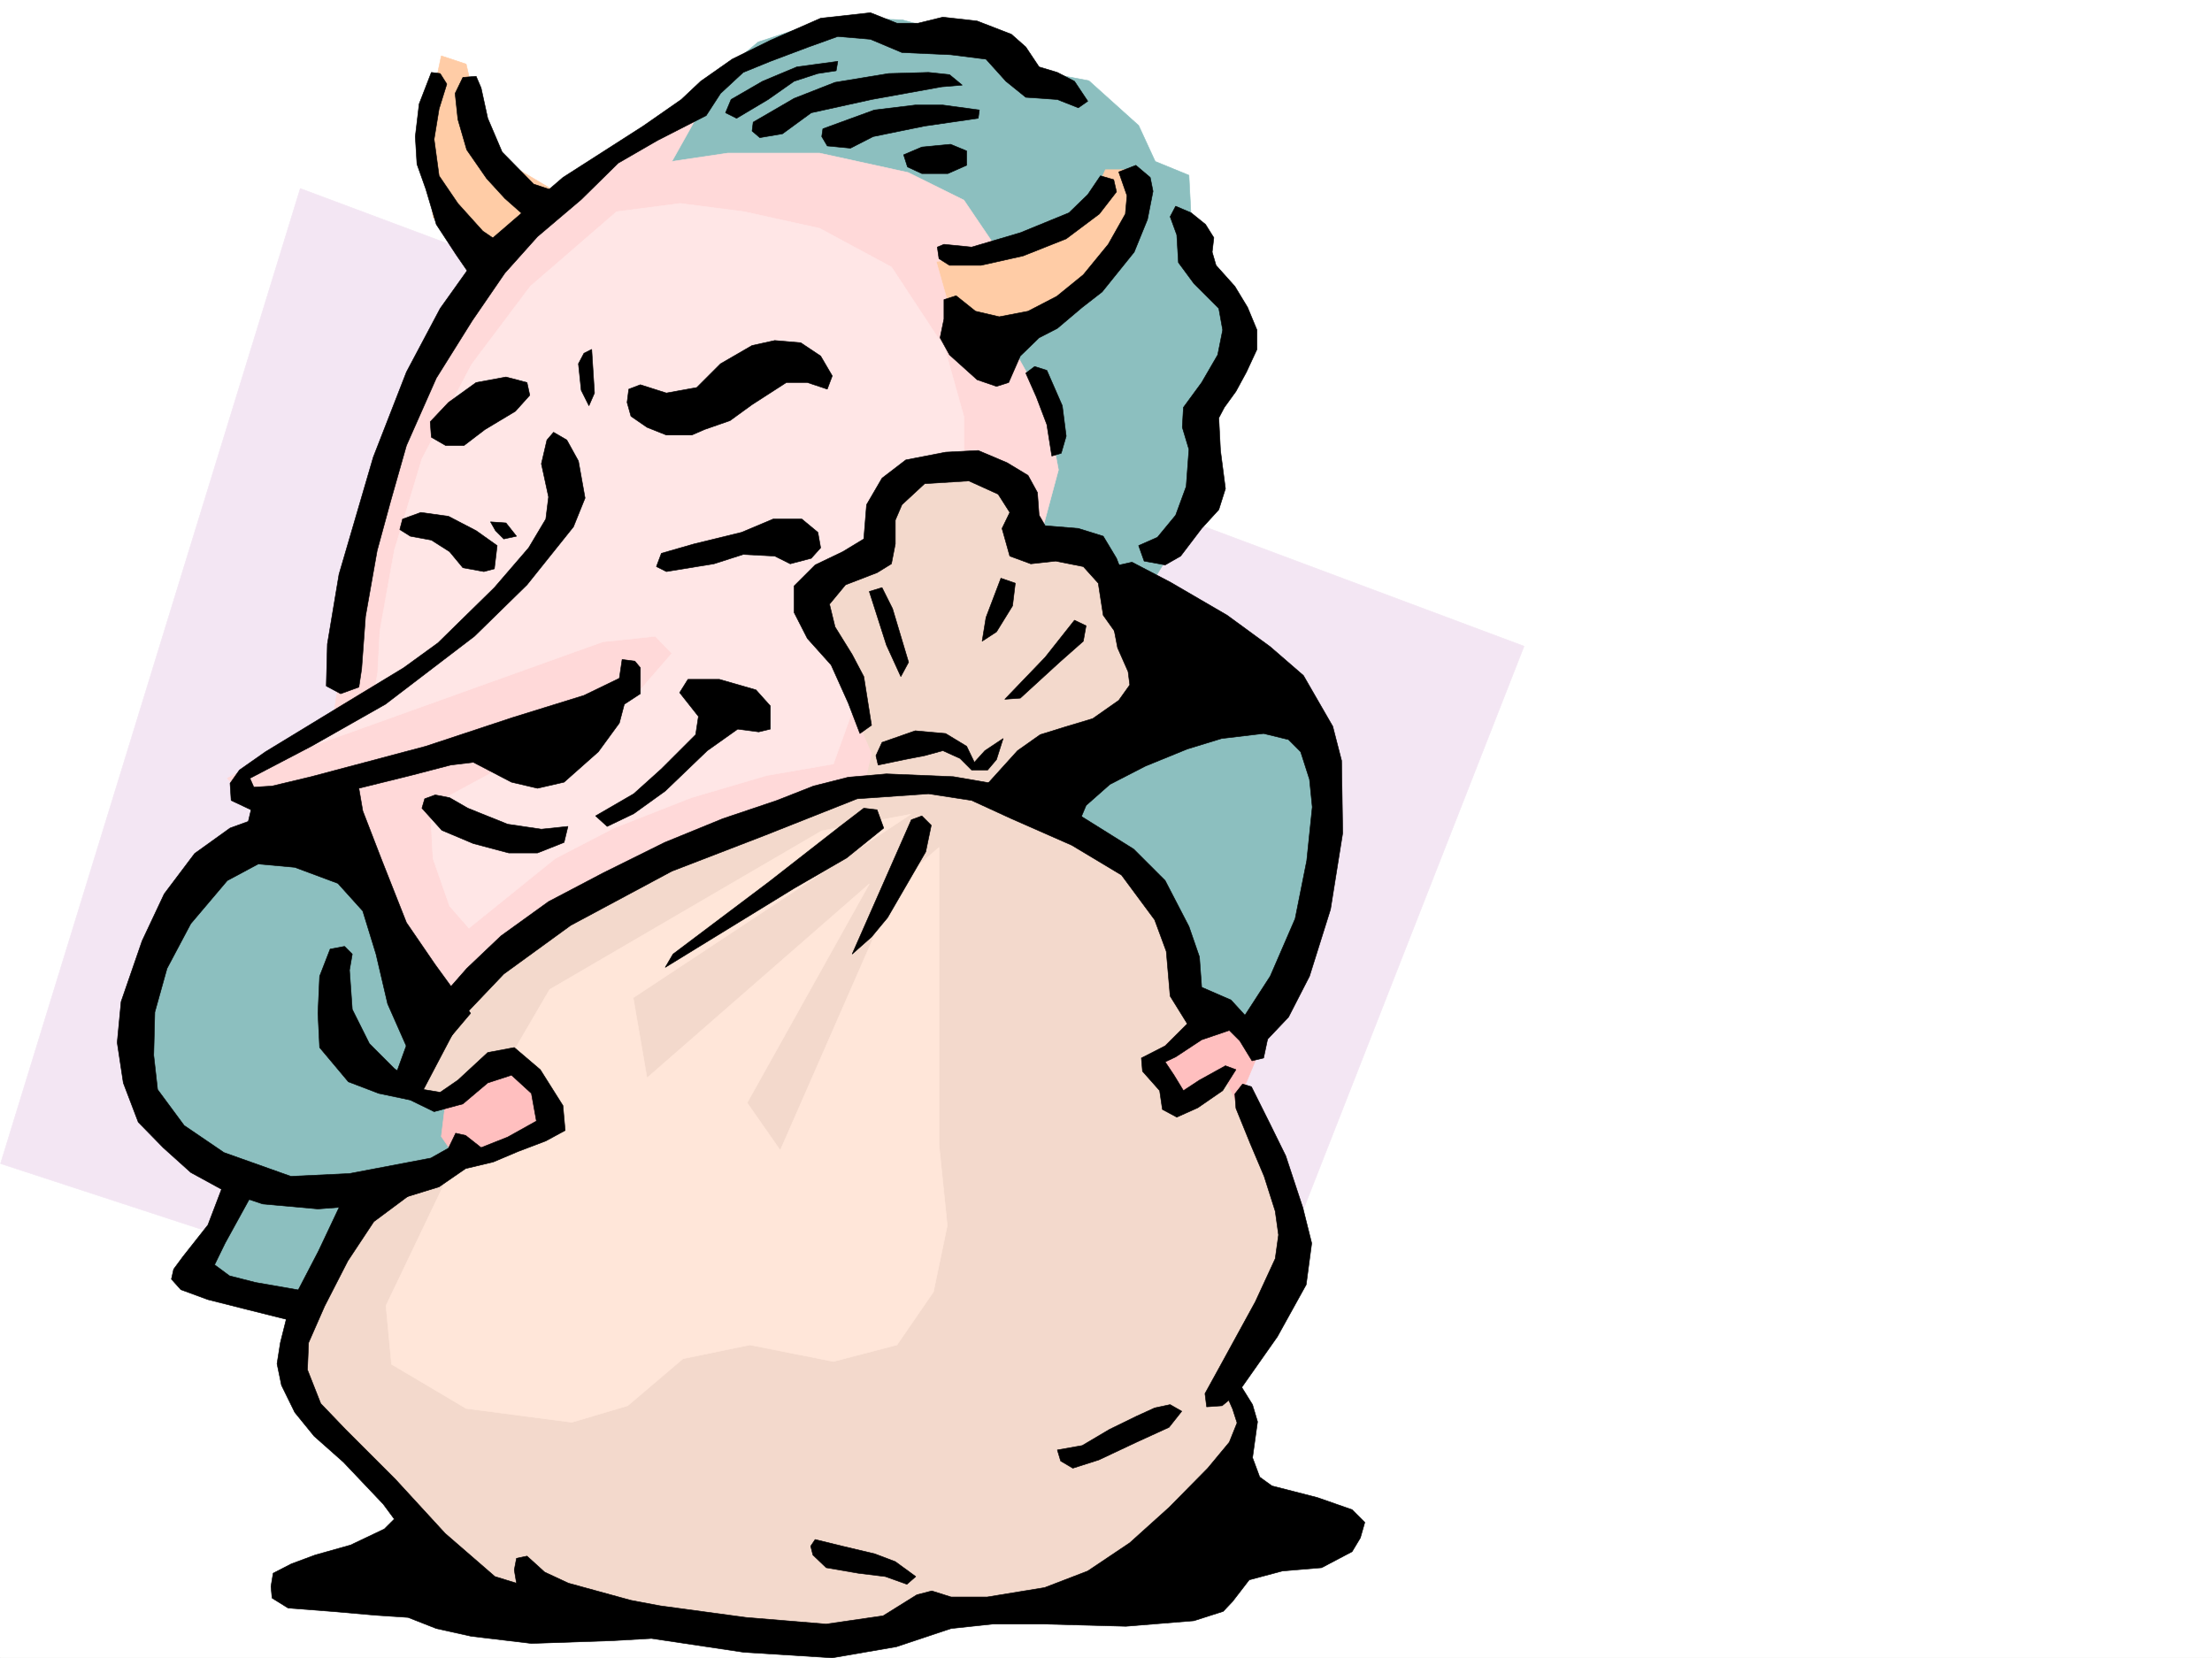
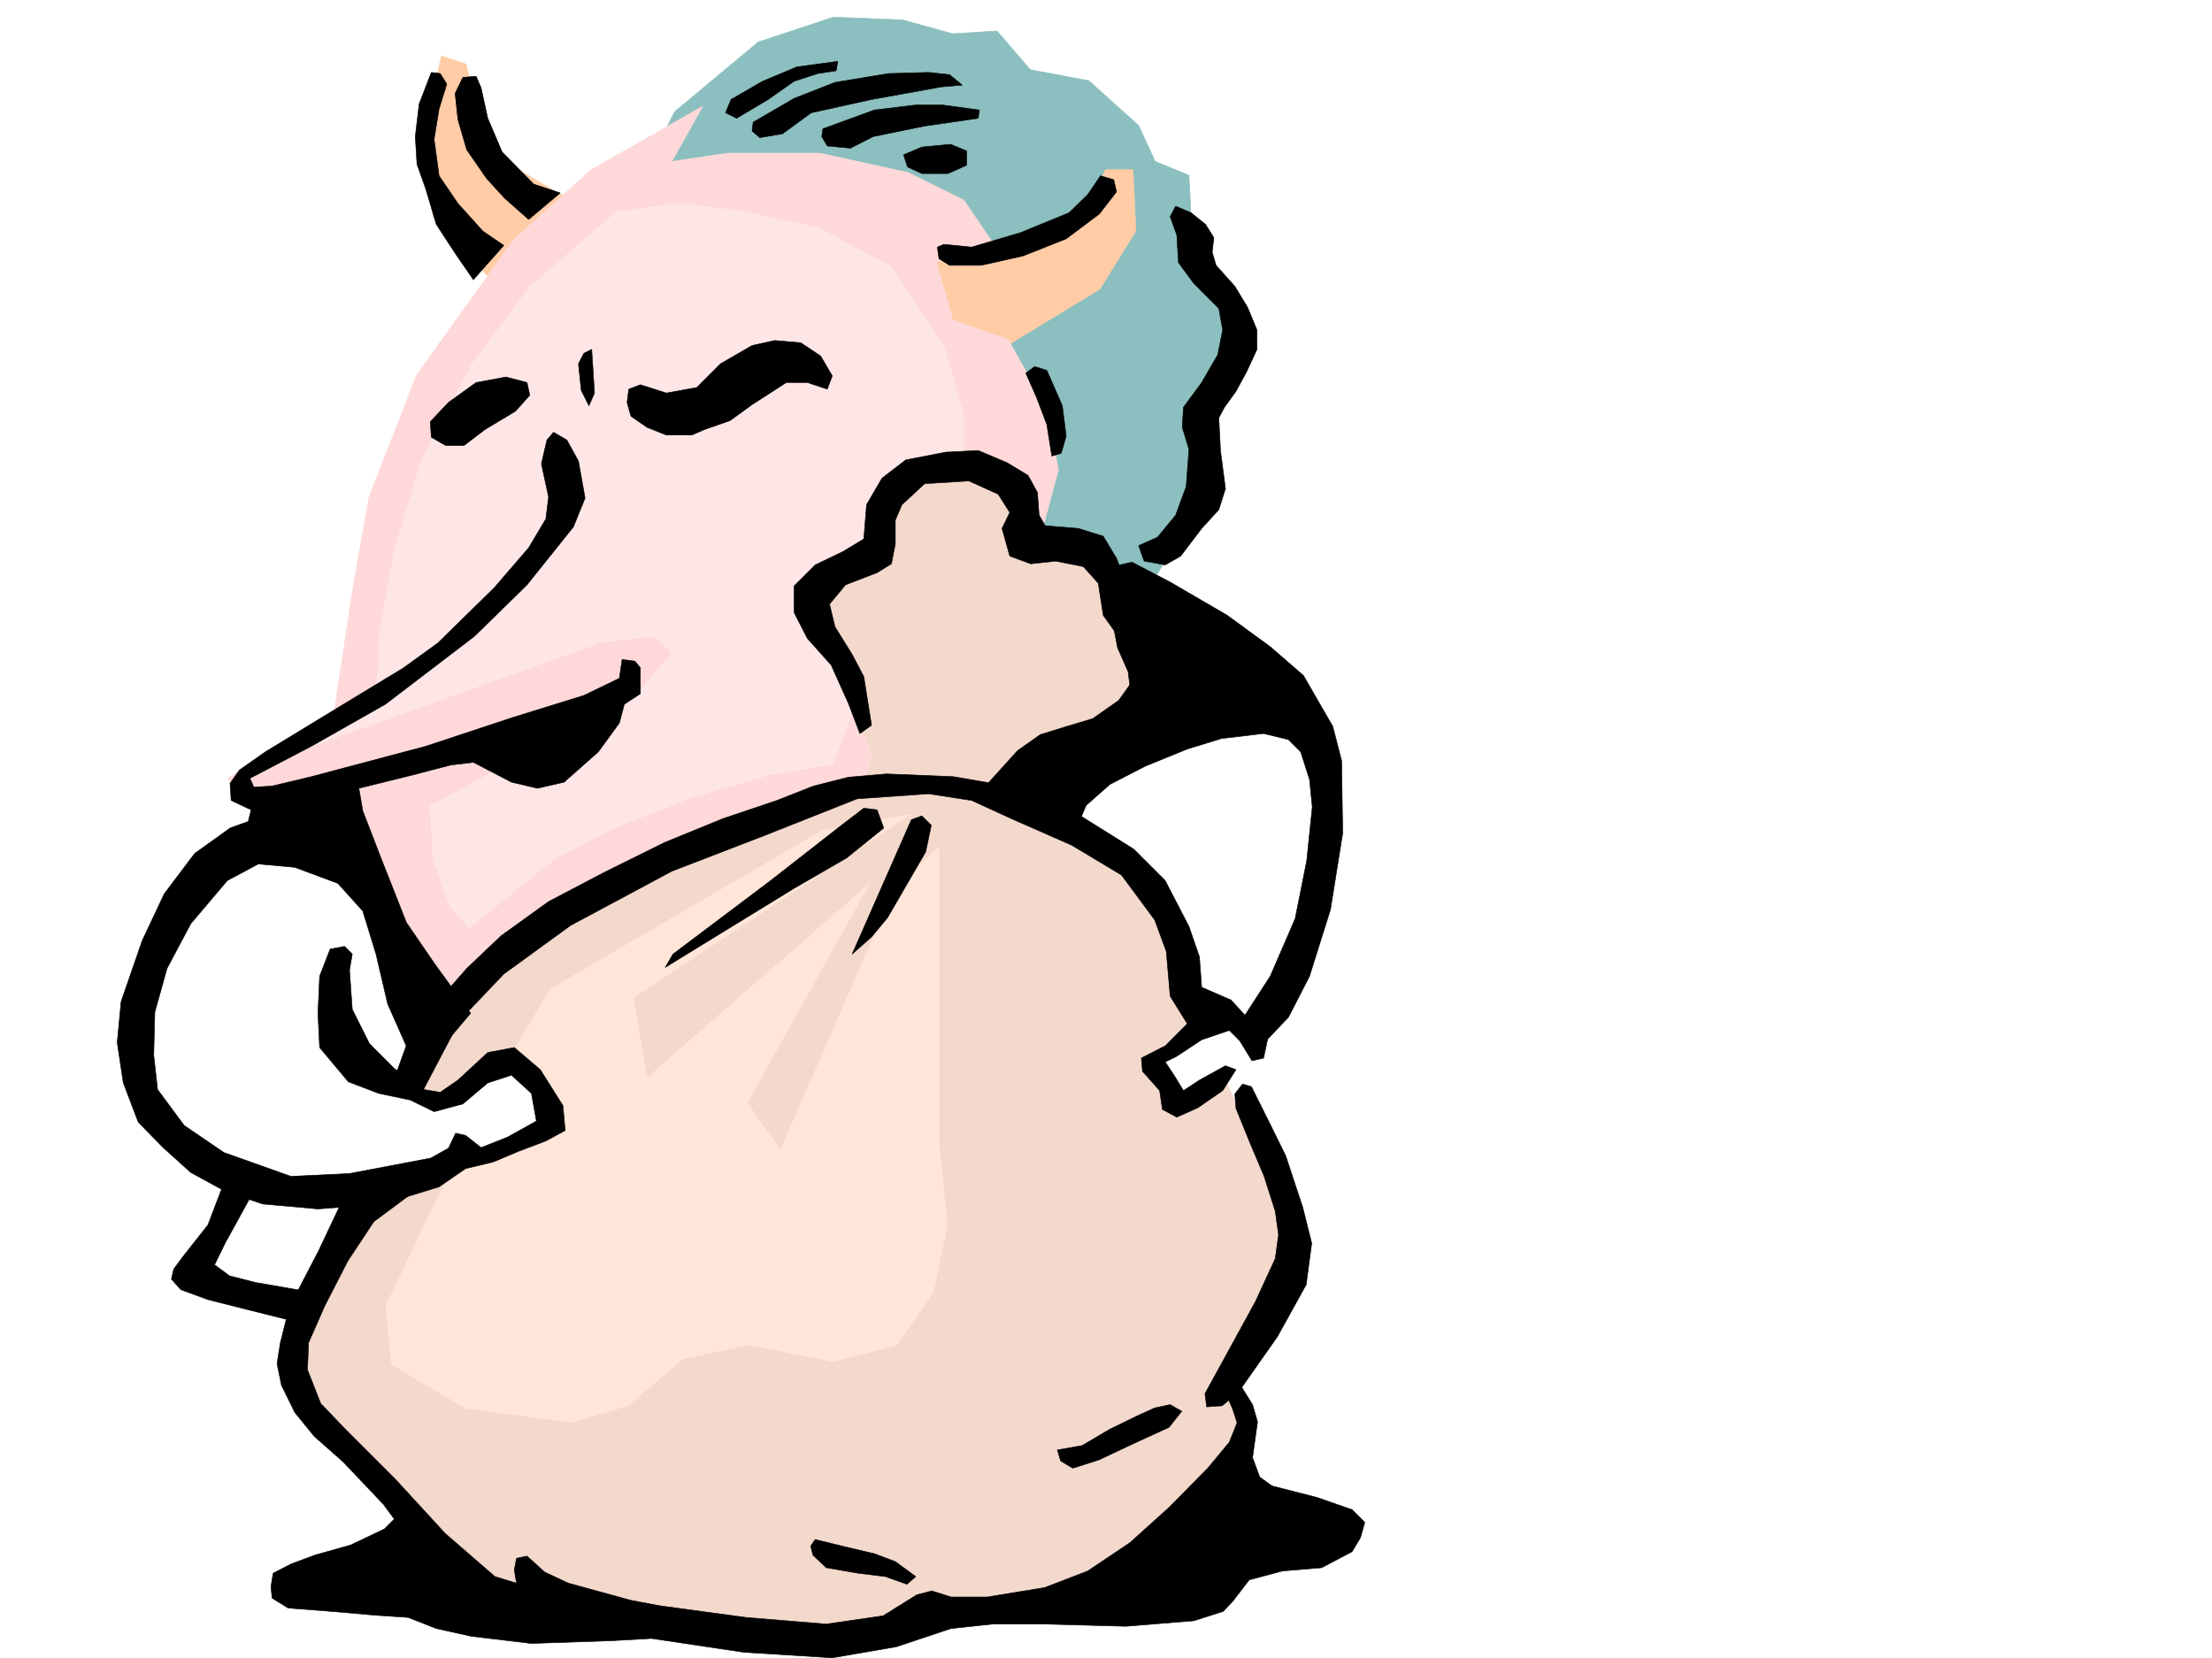
<svg xmlns="http://www.w3.org/2000/svg" width="2997.016" height="2246.668">
  <rect width="100%" height="100%" fill="#808080" stroke="none" />
  <defs>
    <clipPath id="a">
      <path d="M0 0h2997v2244.137H0Zm0 0" />
    </clipPath>
  </defs>
  <path fill="#fff" d="M0 2246.297h2997.016V0H0Zm0 0" />
  <g clip-path="url(#a)" transform="translate(0 2.16)">
    <path fill="#fff" fill-rule="evenodd" stroke="#fff" stroke-linecap="square" stroke-linejoin="bevel" stroke-miterlimit="10" stroke-width=".743" d="M.742 2244.137h2995.531V-2.16H.743Zm0 0" />
  </g>
-   <path fill="#f3e6f3" fill-rule="evenodd" stroke="#f3e6f3" stroke-linecap="square" stroke-linejoin="bevel" stroke-miterlimit="10" stroke-width=".743" d="m.742 1576.668 1586.172 519.055 478.035-1220.118L406.836 255.402Zm0 0" />
-   <path fill="#8cbfbf" fill-rule="evenodd" stroke="#8cbfbf" stroke-linecap="square" stroke-linejoin="bevel" stroke-miterlimit="10" stroke-width=".743" d="m413.602 1073.336-165.59 135.559-56.969 104.867-22.445 86.879 33.707 98.14 53.175 63.656 67.446 26.235-63.692 143.027 301.227 52.434 1136.598-364.762 94.425-221.7 7.47-158.042-33.708-90.633-169.34-74.914zm0 0" />
-   <path fill="#ffbfbf" fill-rule="evenodd" stroke="#ffbfbf" stroke-linecap="square" stroke-linejoin="bevel" stroke-miterlimit="10" stroke-width=".743" d="m605.387 1479.309 75.695-59.938 967.258-44.93 59.937 44.93-29.949 71.902-1046.707 97.399-33.703-48.719zm0 0" />
  <path fill="#8cbfbf" fill-rule="evenodd" stroke="#8cbfbf" stroke-linecap="square" stroke-linejoin="bevel" stroke-miterlimit="10" stroke-width=".743" d="m914.078 151.316 113.156-94.386 101.895-33.703 93.644 3.753 68.192 18.727 59.941-3.754 44.965 52.434 79.41 14.976 67.45 60.645 22.44 48.719 45.712 18.726 3.75 71.906 48.719 104.829-3.754 86.917-41.211 74.875 26.238 75.66-86.922 143.067-331.176-83.125L887.883 203.75zm0 0" />
  <path fill="#ffcca6" fill-rule="evenodd" stroke="#ffcca6" stroke-linecap="square" stroke-linejoin="bevel" stroke-miterlimit="10" stroke-width=".743" d="M759.754 263.652 658.602 203.75l-26.98-116.871-33.704-11.219-22.484 105.61 11.222 113.074 83.164 89.89 696.059 83.168 124.379-75.66 48.719-78.668-3.754-83.129h-37.457l-26.239 56.93-64.437 29.953-82.422 22.48-154.328 3.754zm0 0" />
  <path fill="#ffd9d9" fill-rule="evenodd" stroke="#ffd9d9" stroke-linecap="square" stroke-linejoin="bevel" stroke-miterlimit="10" stroke-width=".743" d="m952.32 143.809-151.355 86.136-104.906 94.391-131.883 184.238-64.438 165.551-22.445 128.05-26.234 173.055-143.106 79.375 37.457 41.211 124.375-14.976 128.133 312.332 726.75-349.79 109.402-406.718-15.718-83.125-52.473-93.644-74.914-26.196-22.484-79.414 86.18-11.223-48.72-71.902-75.66-37.46-119.879-26.235H986.023l-75.695 11.262zm0 0" />
  <path fill="#f3d9cc" fill-rule="evenodd" stroke="#f3d9cc" stroke-linecap="square" stroke-linejoin="bevel" stroke-miterlimit="10" stroke-width=".743" d="m1181.563 1020.902-98.141-226.195 90.672-33.703 22.484-105.61 90.633-11.261 74.914 3.754 26.238 67.41 98.14 38.2 83.165 214.23-203.79 120.582 184.321 93.644 68.188 196.242-64.434 59.903 30.73 53.176 74.915-30.692 105.648 244.922-105.648 161.797 33.707 78.629-154.328 192.488-289.965 44.965-138.61 37.457-391.863-44.965-184.316-135.559-154.368-187.992 131.887-237.453 236.75-89.894-59.941-98.102-98.14 59.902-44.966-18.73 101.153-161.754 237.53-139.312 286.212-97.399zm0 0" />
  <path fill="#ffe6d9" fill-rule="evenodd" stroke="#ffe6d9" stroke-linecap="square" stroke-linejoin="bevel" stroke-miterlimit="10" stroke-width=".743" d="m1113.371 1125.766-368.594 214.972-52.472 89.89 59.941 94.349-139.355 56.187-89.93 187.992 7.508 79.414 101.152 59.903 143.106 18.726 75.66-22.441 74.953-63.696 90.633-18.73 113.156 22.484 86.176-22.484 49.426-71.902 18.726-89.852-11.223-109.363V1148.25l-56.93 49.422-158.116 361.012-44.926-64.399 165.547-296.613-301.188 262.91-18.726-108.621 376.14-248.676zm0 0" />
  <path fill="#ffe6e6" fill-rule="evenodd" stroke="#ffe6e6" stroke-linecap="square" stroke-linejoin="bevel" stroke-miterlimit="10" stroke-width=".743" d="M835.41 286.875 718.54 387.988l-79.411 105.61-67.45 128.093-37.456 124.336L514.75 854.61l-3.008 56.93-4.496 26.234-131.105 89.852 440.543-158 71.199-7.508 22.445 23.223-48.68 56.187-278.746 150.535 3.754 71.165 22.485 64.394 26.234 29.953 116.871-94.347 79.41-41.211 104.907-41.176 101.894-29.988 90.672-15.72 33.707-93.605-64.438-131.843 86.918-52.434 18.73-86.879 101.895-37.46v-68.15l-26.199-93.644-71.941-109.324-97.399-52.434-101.894-22.484-86.922-11.219zm0 0" />
  <path fill-rule="evenodd" stroke="#000" stroke-linecap="square" stroke-linejoin="bevel" stroke-miterlimit="10" stroke-width=".743" d="m584.426 98.102-16.5 42.699-5.238 44.219 2.269 37.421 11.965 33.704 14.23 47.937 26.98 41.211 23.223 33.703 41.215-46.45-28.465-19.472-33.707-37.418-25.492-37.457-6.726-49.465 6.726-41.171 10.48-33.704-8.995-14.23zm0 0" />
  <path fill-rule="evenodd" stroke="#000" stroke-linecap="square" stroke-linejoin="bevel" stroke-miterlimit="10" stroke-width=".743" d="m627.125 104.867-10.48 21.7 3.753 35.23 11.965 41.172 26.98 38.941 24.712 26.98 32.218 28.465 42.735-35.933-35.969-12.004-42.7-43.438-19.51-45.71-8.993-41.172-6.727-15.72zm507.988-21.742-55.445 7.508-46.45 19.472-42.698 24.711-7.508 17.989 14.976 7.465 42.739-25.454 35.187-24.71 32.219-10.477 24.75-3.754zm-114.64 82.425 55.441-32.218 55.445-21.742 72.688-11.961 53.957-1.527 28.465 3.011 17.242 14.23-27.723 2.27-95.168 17.203-81.68 17.989-38.945 28.465-30.73 5.238-10.48-8.992zm94.425 8.954 69.676-25.453 55.442-6.727h37.46l49.461 6.727-1.527 11.219-72.644 10.52-69.68 14.23-30.73 15.718-31.477-3.008-7.508-12.71zm109.402 35.23 24.712-10.48 38.941-3.754 21.742 8.992v19.473l-25.457 11.223h-35.226l-19.473-8.993zm54.66 121.325 37.497 3.754 65.922-19.473 65.926-26.977 25.492-24.71L1491 238.198l17.984 5.238 3.754 16.461-23.222 29.989-44.965 33.703-58.418 23.187-56.969 12.746h-42.695l-14.235-8.992-2.265-15.718zm110.888 174.543 14.273 32.18 14.23 37.456 6.727 42.7 12.746-3.754 6.727-23.227-5.242-41.172-20.957-47.937-16.5-5.239zm-588.141-32.219 3.754 59.16-7.508 17.242-10.48-20.996-3.754-35.934 7.508-14.23zm65.922 47.937 35.23 11.223 41.211-7.469 32.22-32.219 42.694-24.71 30.735-6.766 35.187 3.012 26.98 17.984 15.758 26.941-6.765 17.989-26.977-8.996h-28.465l-46.453 29.953L988.996 570l-34.45 11.965-17.241 7.508h-34.446l-26.238-10.48-21.738-14.973-5.238-18.73 2.265-17.985zm-284.727 50.164 24.75-26.195 37.457-26.98 40.47-7.47 28.464 7.47 3.754 17.246-19.512 21.699-41.172 24.71-28.504 21.74H603.9l-19.473-11.22zm0 0" />
-   <path fill-rule="evenodd" stroke="#000" stroke-linecap="square" stroke-linejoin="bevel" stroke-miterlimit="10" stroke-width=".743" d="m1295.46 400.734 26.24 20.961 32.214 7.504 38.945-7.504 38.985-20.215 35.93-29.21 33.746-41.211 23.222-41.172 2.23-24.75-11.222-32.18 23.227-8.992 19.472 16.46 3.754 18.731-7.508 38.2-17.988 44.183-43.438 53.957-26.98 20.957-33.703 28.465-24.75 12.746-25.457 24.711-15.754 35.934-16.465 5.242-26.234-8.996-37.457-33.703-12.746-23.188 5.238-25.492v-26.195zm178.337-263.648-17.988-26.98-23.223-12.004-24.75-7.47-17.988-26.976-19.473-17.207-46.45-17.984-46.448-5.238-33.708 8.25h-28.464l-35.97-14.235-67.448 7.469-68.192 29.95-51.687 25.495-42.7 29.95-26.234 24.71-51.691 35.973-108.66 69.637-103.38 89.148-62.952 88.367-45.707 86.137-44.926 115.344-46.45 158.785-15.757 94.387-1.485 56.93 19.47 10.48 24.71-8.992L490 906.3l5.242-71.164 15.754-89.11 17.988-65.922 21.7-76.402 40.468-91.375 48.72-77.887 44.183-64.437 44.222-49.422 59.196-50.207 50.207-49.422 53.175-30.691 65.961-33.707 19.473-29.989 30.691-28.464 36.715-14.977 51.73-19.469 39.688-14.234 44.223 3.754 42.695 17.988 65.922 2.969 47.977 6.023 26.98 29.95 26.938 21.738 42.738 2.972 28.465 11.223zM896.094 749.742l44.222-12.707 64.438-15.719 42.695-17.984h38.985l21.699 17.984 3.754 20.957-12.746 14.235-28.465 7.469-20.957-10.48-42.739-2.231-39.687 12.71-64.434 10.516-13.492-6.762zm0 0" />
-   <path fill-rule="evenodd" stroke="#000" stroke-linecap="square" stroke-linejoin="bevel" stroke-miterlimit="10" stroke-width=".743" d="m545.445 703.332 24.75-8.992 37.457 5.238 37.457 19.473 28.465 20.215-3.754 31.472-14.23 3.754-28.465-5.238-17.984-21.738-24.715-15.72-28.461-5.241-14.274-8.992zm119.137 3.754 20.996 1.484 14.235 17.985-17.243 3.715-11.222-11.22zm142.363 398.464 51.692-29.987 37.457-33.704 46.449-46.414 3.754-24.71-25.453-32.22 11.222-17.984h42.696l49.46 14.235 19.473 21.738v31.437l-15.718 3.754-28.465-3.754-41.211 29.207-56.969 54.7-42.695 30.695-35.973 17.242zm-235.265-10.476 26.98 29.95 42.695 17.988 47.938 12.707h38.984l35.973-14.235 5.238-21.699-35.972 3.754-45.707-6.766-53.957-21.699-24.711-14.234-19.473-3.754-14.234 5.242zm606.129-293.64 23.226 72.648 19.512 42.695 10.476-19.472-21.738-72.645-14.234-28.465zm178.336-17.95-20.215 53.176-5.239 32.18 19.47-12.707 21.741-35.227 3.715-30.695zm99.664 56.891-39.723 50.207-54.703 56.93 20.996-1.528 53.176-48.68 32.219-28.464 3.753-20.957zm-260.759 165.551 44.966-15.719 41.214 3.715 28.465 17.242 10.477 21.742 14.234-15.758 24.75-16.46-8.996 28.464-12 14.23h-21.703l-15.758-15.757-23.222-10.477-24.711 6.762-26.98 5.242-35.974 7.47-3.011-12.712zm0 0" />
  <path fill-rule="evenodd" stroke="#000" stroke-linecap="square" stroke-linejoin="bevel" stroke-miterlimit="10" stroke-width=".743" d="m741.023 596.195-7.507 32.22 9.734 44.964-3.75 29.953-23.227 38.941-46.453 53.922-76.398 74.914-46.453 33.704-87.66 53.175-99.668 60.684-35.227 24.71-12.707 17.99 1.484 23.183 26.98 12.746-3.753 15.719-24.711 8.996-47.977 34.445-41.21 54.7-29.954 63.655-28.464 82.383-5.278 55.445 8.25 54.66 20.254 53.177 33.703 34.488 37.457 33.703 47.938 26.2 49.46 16.46 74.919 6.762 68.933-5.238 53.957-12.004 41.211-12.707 35.973-24.75 37.457-8.954 33.703-14.234 37.461-14.23 26.234-14.235-3.011-33.703-30.692-48.68-35.23-29.988-35.973 6.762-40.43 37.418-24.007 16.5-22.48-3.75-39.688-28.465-33.703-33.707-23.227-46.45-3.754-53.175 3.754-21.703-10.516-10.477-19.472 3.715-14.235 36.715-2.265 50.203 2.265 46.414 38.946 46.45 41.21 15.718 42.739 8.992 32.215 15.719 38.945-10.48 33.703-28.465 32.219-10.477 26.98 24.711 6.762 37.457-38.98 21.738-35.973 14.235-20.957-16.5-13.488-3.012-9.739 20.254-23.968 13.488-110.145 20.957-79.45 3.754-90.632-32.219-53.96-36.714-35.974-48.676-5.238-46.453 1.488-58.414 16.5-59.16 32.215-60.684 49.465-58.414 41.953-22.485 49.461 4.5 58.414 21.739 33.746 37.457 17.946 58.414 15.757 67.41 28.465 64.398 26.98 33.704 28.466-51.653 28.464-33.703-47.937-65.922-38.984-56.93-33.704-85.394-25.453-65.922-5.28-30.695 69.718-17.242 54.66-14.23 30.73-3.716 51.692 26.938 35.23 8.25 35.973-8.25 46.45-41.172 28.464-38.98 6.727-25.458 21.738-14.23v-35.191l-7.469-8.993-17.242-2.23-3.754 25.457-47.937 23.223-96.653 29.953-117.652 38.941-155.11 41.211-53.175 12.711-24.715 1.523-5.277-12.003 83.168-43.442 100.406-56.93 120.625-92.117 71.199-69.676 62.953-78.632 15.719-38.942-8.996-50.207-15.715-28.465-17.988-10.476zm493.754 514.598-80.195 182.008 26.238-23.223 21.739-26.2 51.691-89.147 7.508-35.97-12.746-12.71zm-37.457 11.223-50.203 40.464-71.203 41.176-174.582 107.133 10.52-17.988 130.359-98.14 95.91-74.876 32.219-24.71 17.988 2.226zm0 0" />
  <path fill-rule="evenodd" stroke="#000" stroke-linecap="square" stroke-linejoin="bevel" stroke-miterlimit="10" stroke-width=".743" d="m532.738 1465.82 24.711-68.152 74.914-85.394 46.453-44.184 64.434-46.45 74.176-38.945 83.164-41.21 78.668-32.18 73.43-24.75 49.464-19.469 47.192-11.965 51.691-4.496 90.672 3.75 60.684 10.48 111.668 42.696 71.906 44.93 42.7 42.695 32.218 62.168 14.23 41.21 3.012 41.173 39.723 17.246 49.425 53.918-5.242 24.71-15.718 3.755-16.5-26.981-14.231-14.23-37.457 12.746-35.23 23.226-14.23 6.723 12.003 17.988 12.746 20.957 21.7-14.234 35.23-19.469 14.23 5.277-17.984 28.426-33.707 23.227-28.465 12.746-19.469-10.48-3.754-25.493-23.226-26.2-1.524-17.983 32.22-16.461 29.987-29.95-23.226-37.46-5.238-60.68-15.758-42.7-44.926-60.683-67.445-40.43-81.684-35.933-53.918-24.75-58.453-8.992-96.656 6.765-126.645 50.164-124.375 47.938-137.086 73.43-90.672 65.882-59.199 62.168-53.176 101.153zm632.364-471.898-15.758-41.172-23.227-51.691-32.215-35.934-17.988-35.227v-35.933l28.504-28.465 37.457-17.984 28.465-17.246 3.754-46.41 20.957-35.973 32.219-24.711 53.96-10.48 44.18-2.266 38.984 16.5 28.465 17.203 12.746 23.226 2.23 30.73 8.251 14.235 44.965 3.715 33.703 10.516 17.984 29.953 8.996 23.222-11.222 46.415 24.71 64.437-40.468-56.93-6.727-43.441-20.254-22.48-37.457-7.47-33.703 3.716-28.465-10.48-10.52-37.458 10.52-21.7-15.757-24.714-39.688-17.984-59.937 3.754-30.735 28.464-8.992 20.957v32.22l-5.238 26.94-19.473 12.004-42.738 16.461-21.7 26.235 7.47 30.695 23.222 37.457 15.758 29.95 10.48 65.921zm0 0" />
  <path fill-rule="evenodd" stroke="#000" stroke-linecap="square" stroke-linejoin="bevel" stroke-miterlimit="10" stroke-width=".743" d="m1704.566 1421.637 41.211-43.442 28.465-55.441 28.465-90.633 16.5-103.344-1.527-98.14-11.965-46.45-39.723-68.894-44.965-38.945-58.418-42.696-77.183-44.925-51.688-26.98-33.746 7.507 1.527 42.656 12.708 65.926 14.23 32.215 2.27 17.988-14.977 20.957-35.227 24.711-37.46 11.262-33.704 10.476-30.734 21.703-49.46 54.7 126.644 56.93 15.718-37.458 32.22-28.465 47.976-24.71 56.93-23.227 46.449-14.23 56.93-6.766 33.745 8.25 16.461 16.5 12.004 37.418 3.754 37.46-7.508 72.645-15.719 78.672-33.742 77.887-42.699 65.922zM1592.895 279.371l20.996 8.992 19.472 15.719 11.262 17.984-2.27 19.473 5.243 17.984 25.492 28.465 17.242 28.465 12.707 30.695v26.235l-14.23 30.695-14.235 26.235-15.719 21.703-7.507 14.23 2.27 44.184 6.726 51.691-8.996 28.465-23.223 25.453-28.465 37.457-20.996 12.004-28.465-5.238-7.469-20.996 25.454-11.223 24.71-29.953 14.274-38.942 3.715-50.203-8.996-29.953 1.527-26.976 24.711-33.707 21.738-37.457 6.727-33.704-5.242-29.207-33.703-33.707-20.997-28.464-2.23-37.457-8.992-24.711zM305.684 1596.883l-23.97 62.914-33.702 42.695-12.746 17.242-3.012 13.493 12.746 14.23 36.715 13.488 53.215 13.453 62.914 15.758 12.746-41.215-64.438-11.218-35.23-8.996-20.215-14.973 14.234-29.207 41.211-74.918zm0 0" />
  <path fill-rule="evenodd" stroke="#000" stroke-linecap="square" stroke-linejoin="bevel" stroke-miterlimit="10" stroke-width=".743" d="m469.785 1614.125-38.199 80.898-39.727 76.403-12.004 47.937-4.496 28.465 6.024 29.207 17.984 36.676 26.195 32.219 39.727 35.226 53.957 56.89 14.977 20.255-13.489 13.453-45.707 21.738-47.937 13.488-32.219 11.965-24.75 12.746-2.973 17.989 1.489 15.718 21.738 13.489 58.414 4.496 59.941 5.238 44.223 2.973 38.2 15.015 47.195 10.477 81.68 9.738 110.144-3.754 52.433-3.011 125.157 18.73 119.883 7.508 86.878-14.977 74.172-24.71 56.227-6.024h70.422l110.144 3.012 92.156-7.508 39.688-12.707 12.746-13.488 22.484-29.207 44.965-12.004 53.176-4.496 41.211-21.704 11.262-18.726 5.98-20.957-17.242-17.246-47.195-16.461-61.426-15.758-16.5-11.965-9.734-26.234 6.761-48.68-6.761-23.226-20.957-33.704-18.77 10.48 12.746 29.208 6.024 18.726-10.52 26.239-29.207 35.187-52.434 53.18-53.214 47.934-56.93 38.203-58.453 22.48-77.93 12.746h-48.719l-26.195-8.25-20.254 5.242-45.668 28.465-77.184 11.219-108.66-8.992-116.125-15.719-39.726-7.469-84.653-23.222-32.218-14.977-23.97-21.738-14.23 3.008-3.011 15.718 3.011 17.989-29.246-8.993-67.41-58.418-67.445-73.43-67.41-67.405-33.742-35.192-17.989-45.707 1.528-36.676 21.699-49.46 31.476-61.387 35.227-53.22 70.422-52.39zm0 0" />
  <path fill-rule="evenodd" stroke="#000" stroke-linecap="square" stroke-linejoin="bevel" stroke-miterlimit="10" stroke-width=".743" d="m1104.418 2085.984 36.676 8.993 44.222 10.48 27.723 10.52 27.723 20.214-12.004 10.477-29.207-10.477-36.715-4.5-43.441-7.503-17.989-17.208-3.007-12.003zm328.168-121.328 33.703-5.98 36.715-21.738 36.715-17.95 24.71-11.261 20.997-4.497 15.719 8.997-17.204 21.738-44.222 20.215-50.946 23.968-35.23 11.22-16.461-9.735zm262.984-492.109 24.711 49.46 21.742 44.184 23.223 70.418 11.965 47.938-7.465 56.144-38.984 70.422-53.176 75.657-21.738 17.988-20.961 1.484-2.266-17.984 20.215-36.715 47.977-87.625 26.976-58.414 4.496-32.219-4.496-32.18-15.012-47.195-18.73-44.219-19.473-47.937-1.484-19.473 10.476-13.449zm0 0" />
</svg>